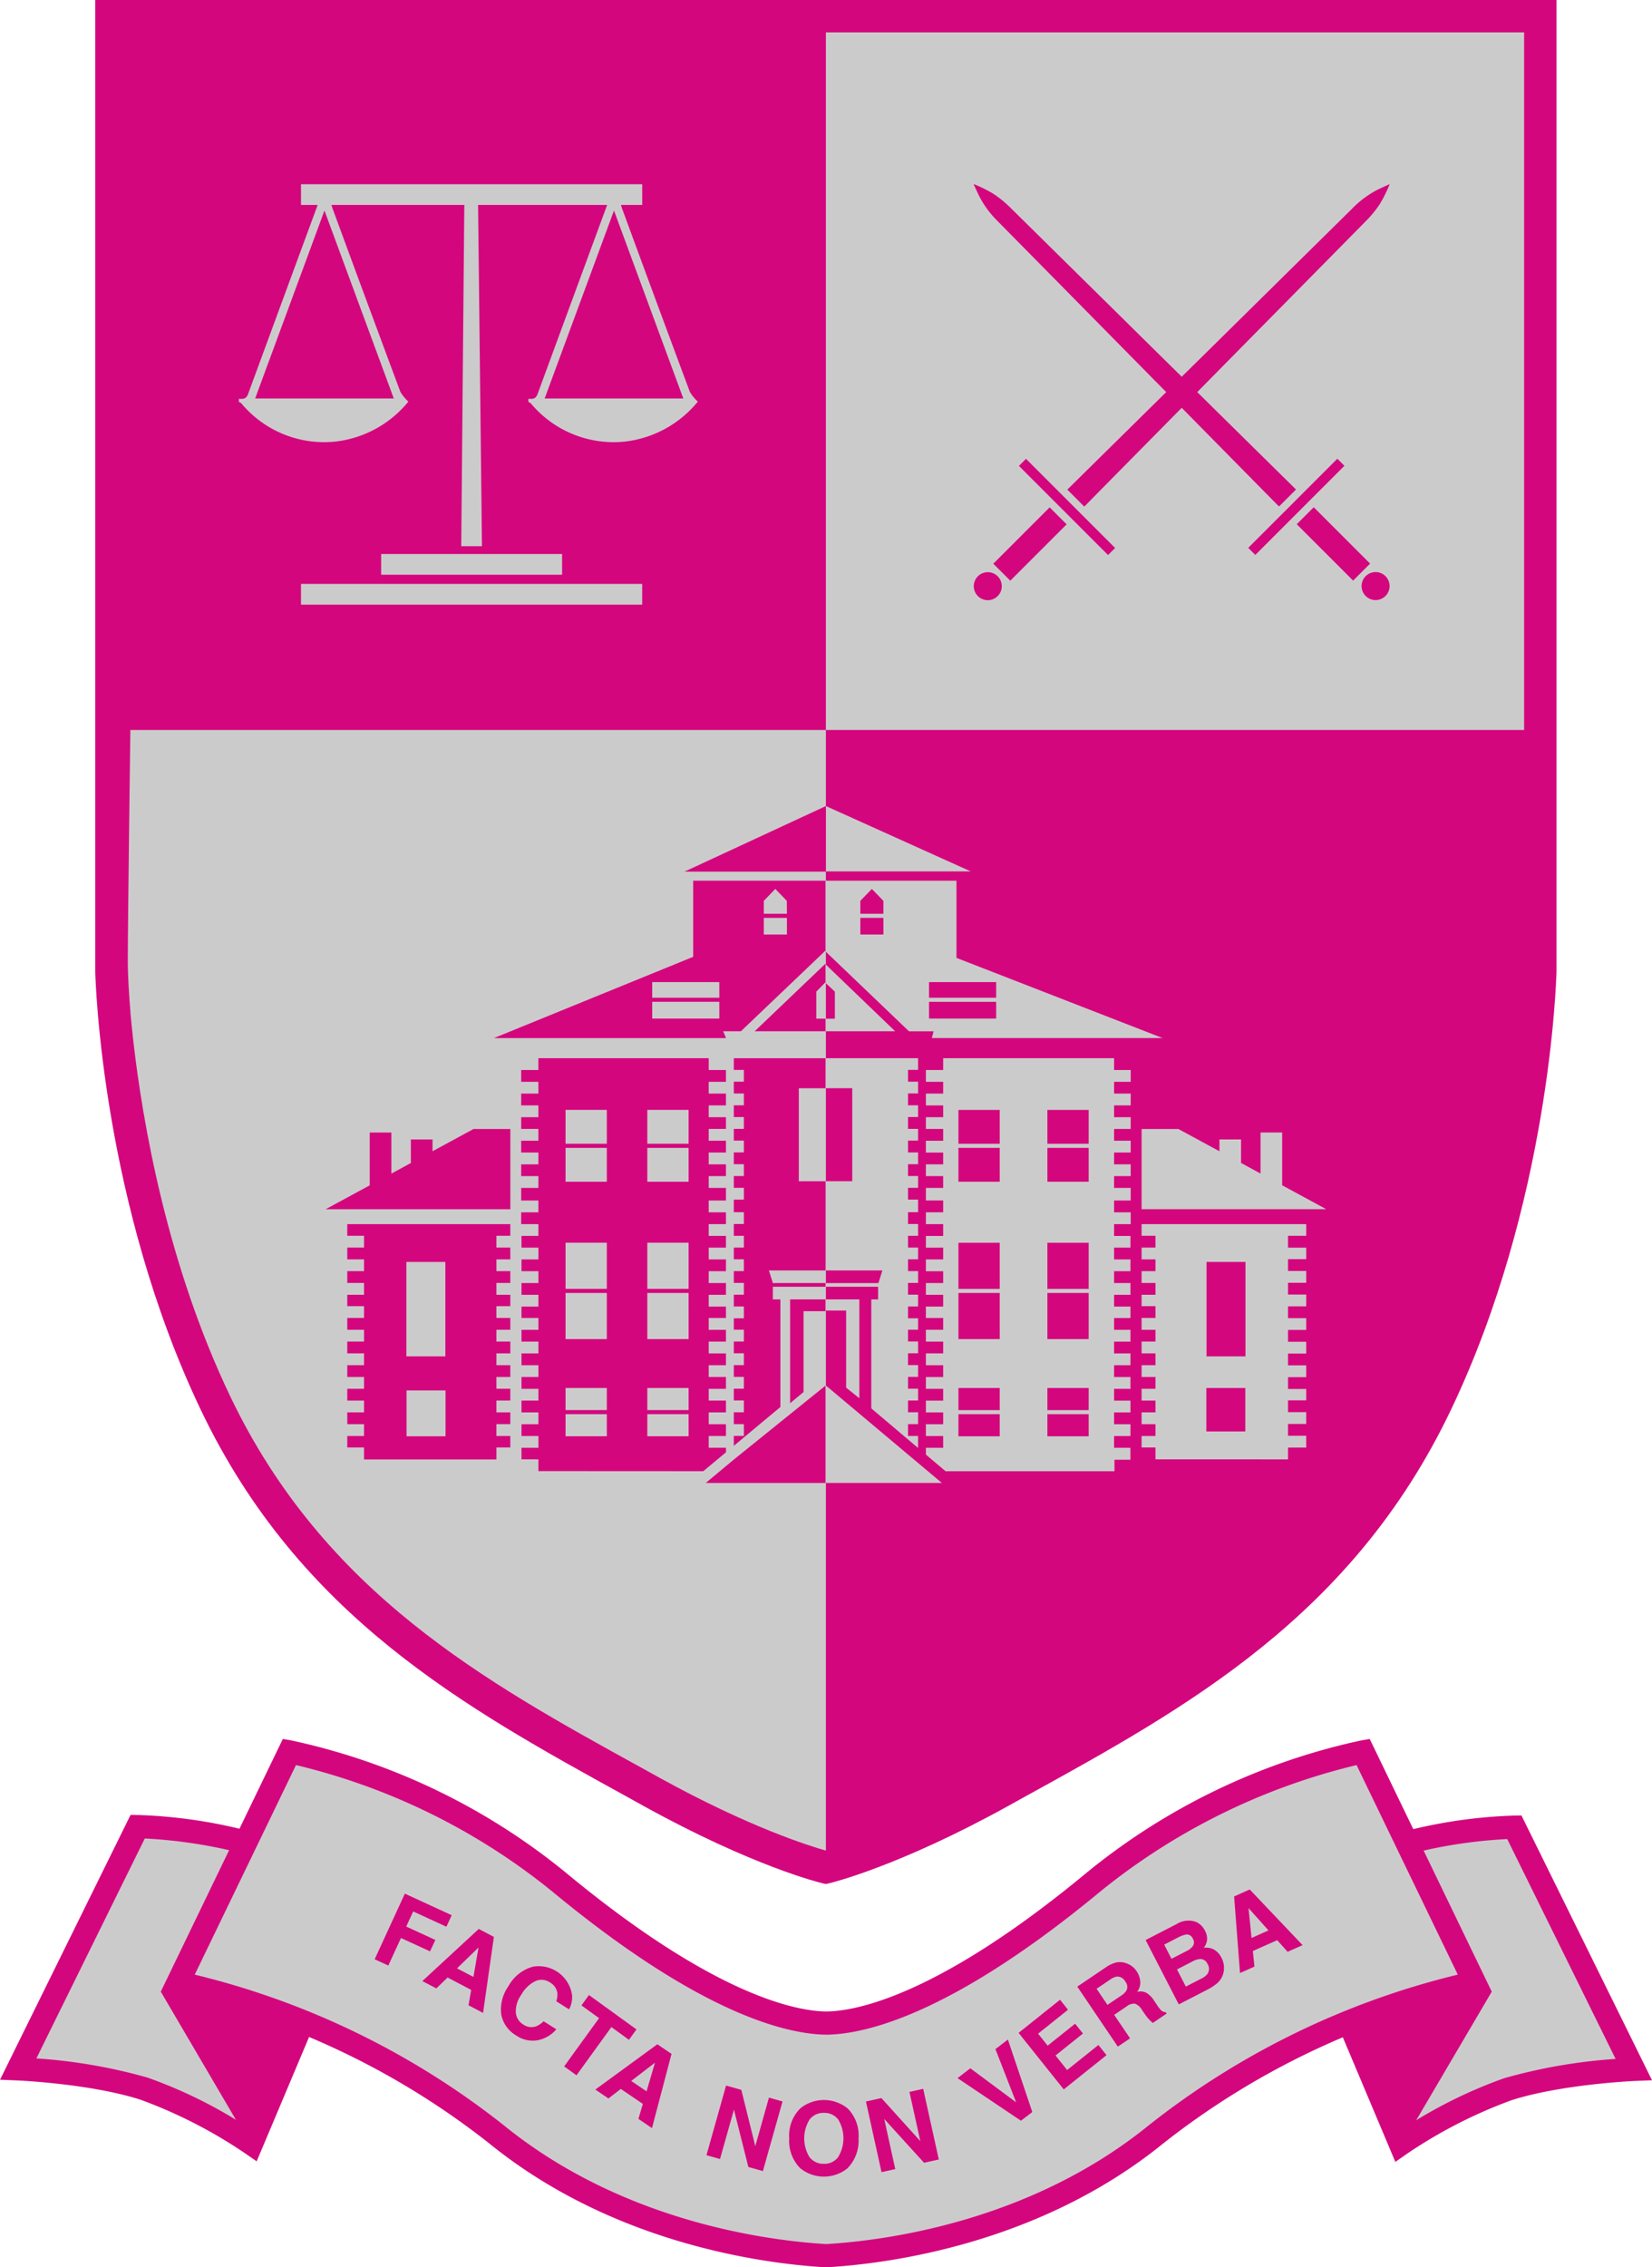
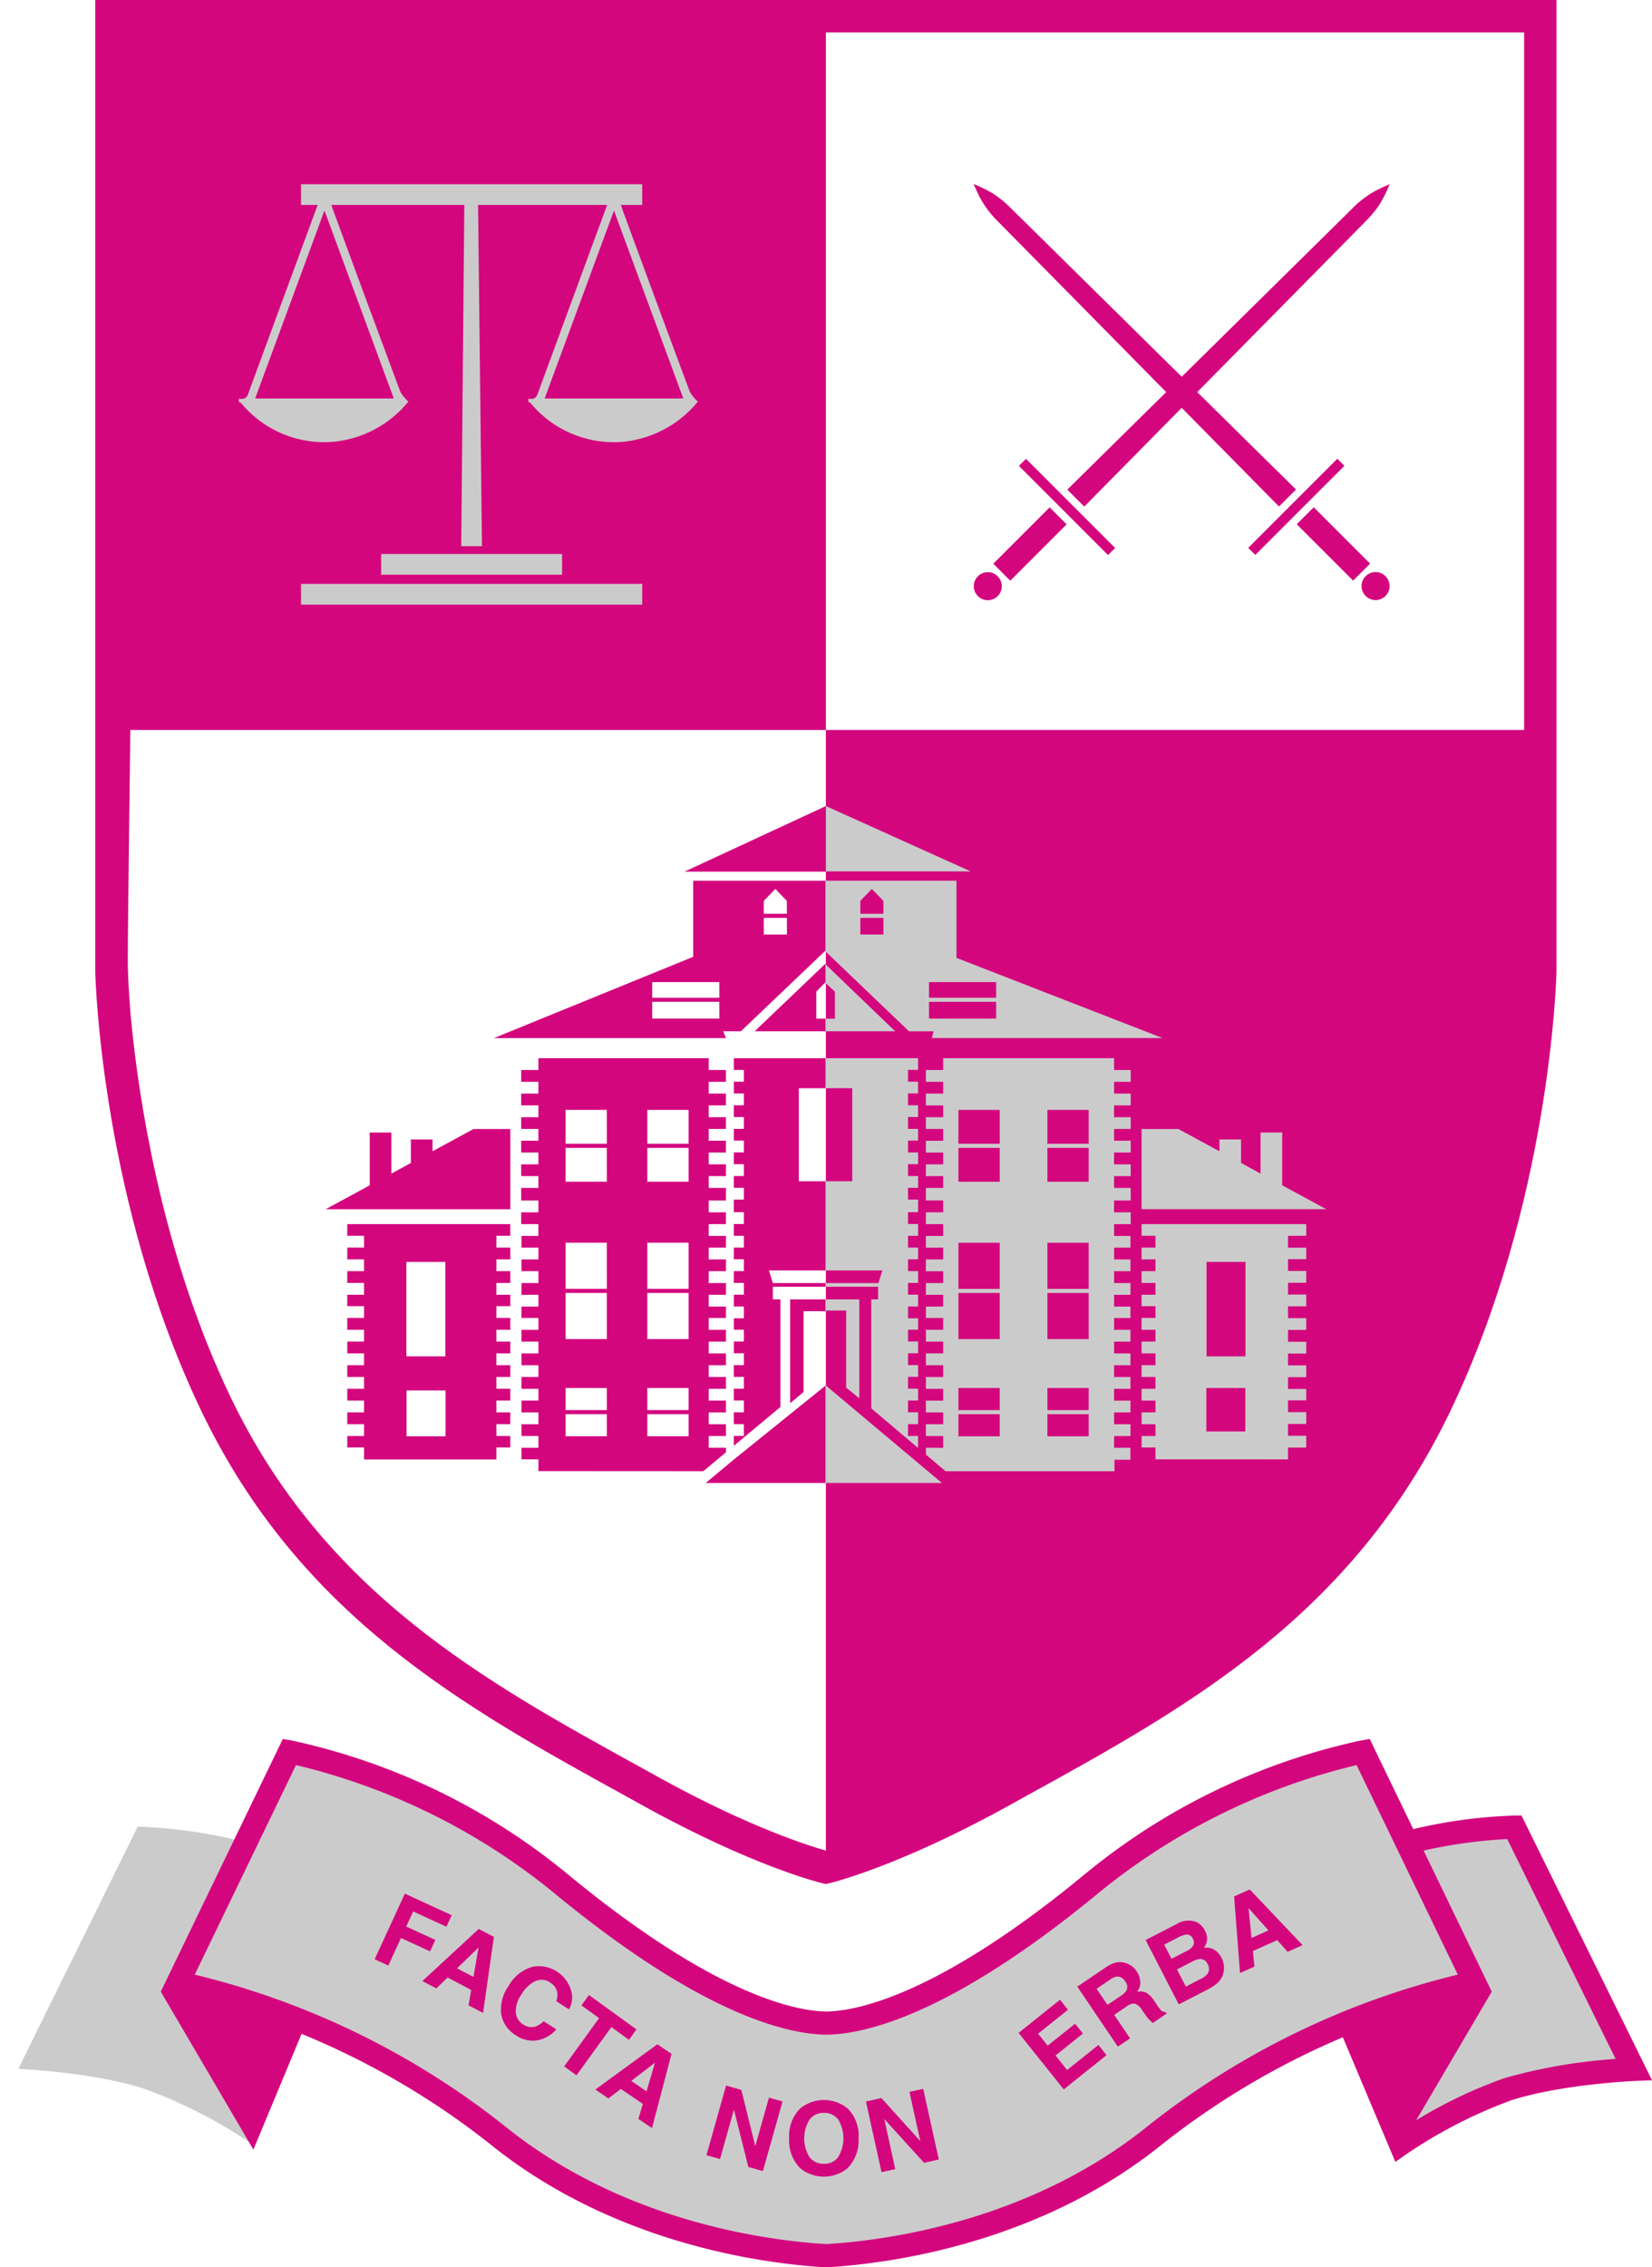
<svg xmlns="http://www.w3.org/2000/svg" width="186.563" height="256" viewBox="0 0 186.563 256">
  <g id="FAVicon" transform="translate(-51.048 -0.649)">
-     <path id="Path_392" data-name="Path 392" d="M113.855,1.351H33.4V109.229s.632,25.461,11.764,48.745c11.313,23.657,30.665,33.61,49.292,43.9,12.128,6.7,19.623,8.5,19.623,8.5s7.492-1.8,19.623-8.5c18.627-10.285,37.976-20.238,49.293-43.9,11.133-23.283,11.764-48.745,11.764-48.745V1.351Z" transform="translate(30.231 2.442)" fill="#cccbcb" />
    <path id="Path_393" data-name="Path 393" d="M113.855,1.351H33.4V109.229s.632,25.461,11.764,48.745c11.313,23.657,30.665,33.61,49.292,43.9,12.128,6.7,19.623,8.5,19.623,8.5s7.492-1.8,19.623-8.5c18.627-10.285,37.976-20.238,49.293-43.9,11.133-23.283,11.764-48.745,11.764-48.745V1.351Z" transform="translate(30.231 2.442)" fill="none" stroke="#cbc8c4" stroke-width="0.225" />
    <path id="Path_394" data-name="Path 394" d="M115.346,209.325c-1.733-.487-8.616-2.613-18.74-8.2l-2.169-1.2C76.87,190.253,58.7,180.248,48.08,158.038c-7.118-14.883-9.879-30.826-10.942-40.08,0,0-.026-.219-.064-.593-.11-.989-.2-1.9-.274-2.713h.01c-.151-1.782-.3-4-.3-5.887,0-4.134.29-25.971.29-25.971h78.546V4.032H194.2V82.794H115.346V209.325ZM32.836.375V110.128c.026,1.057.77,26.122,11.945,49.489C55.91,182.884,74.6,193.176,92.675,203.129l2.165,1.2c12.2,6.737,19.761,8.6,20.077,8.671l.429.1.425-.1c.316-.074,7.875-1.933,20.08-8.671l2.165-1.2c18.073-9.953,36.761-20.245,47.891-43.512,11.178-23.367,11.919-48.432,11.948-49.534V.375Z" transform="translate(28.97 0.274)" fill="#d4067e" />
    <path id="Path_395" data-name="Path 395" d="M66.384,11.055q8.3,8.41,16.6,16.833Q84.174,29.1,85.366,30.3q-5.481,5.4-10.965,10.81c-.071.068-.135.139-.2.206l1.911,1.914c.354-.358.7-.715,1.054-1.073q4.973-5.041,9.95-10.082,5.394,5.471,10.788,10.942c.068.068.139.132.209.193l1.911-1.911-1.073-1.057Q93.913,35.279,88.869,30.3q3.388-3.436,6.776-6.87,6.1-6.182,12.2-12.37a12.53,12.53,0,0,0,1.637-1.982,15.8,15.8,0,0,0,1.089-2.178.362.362,0,0,0,.006-.074c-.467.213-.922.419-1.369.638a11.049,11.049,0,0,0-2.845,2.123q-8.415,8.3-16.829,16.6c-.806.793-1.611,1.589-2.417,2.378q-3.446-3.393-6.892-6.8-6.187-6.1-12.37-12.2a12.532,12.532,0,0,0-1.982-1.637,15.3,15.3,0,0,0-2.181-1.089.284.284,0,0,0-.071-.006c.216.467.416.922.638,1.366a10.955,10.955,0,0,0,2.123,2.848" transform="translate(97.385 14.62)" fill="#d4067e" />
    <rect id="Rectangle_34" data-name="Rectangle 34" width="14.234" height="1.127" transform="translate(192.013 62.509) rotate(-45)" fill="#d4067e" />
    <rect id="Rectangle_35" data-name="Rectangle 35" width="2.712" height="8.999" transform="translate(197.493 59.841) rotate(-45)" fill="#d4067e" />
    <path id="Path_396" data-name="Path 396" d="M79.918,20.885a1.581,1.581,0,1,0,0,2.236,1.579,1.579,0,0,0,0-2.236" transform="translate(127.594 44.819)" fill="#d4067e" />
    <rect id="Rectangle_36" data-name="Rectangle 36" width="1.127" height="14.234" transform="translate(166.118 53.253) rotate(-45)" fill="#d4067e" />
    <rect id="Rectangle_37" data-name="Rectangle 37" width="8.999" height="2.712" transform="translate(163.223 64.297) rotate(-45)" fill="#d4067e" />
    <path id="Path_397" data-name="Path 397" d="M64.09,20.889a1.581,1.581,0,1,0,2.236,0,1.579,1.579,0,0,0-2.236,0" transform="translate(97.392 44.828)" fill="#d4067e" />
    <path id="Path_398" data-name="Path 398" d="M72.4,31.023c2.6-7.037,5.165-14,7.83-21.221,2.665,7.224,5.233,14.184,7.83,21.221Zm-17.036,0H39.707c2.594-7.037,5.165-14,7.827-21.221,2.665,7.224,5.233,14.184,7.83,21.221M88.8,30.279Q84.951,19.95,81.156,9.605c-.052-.142-.093-.284-.139-.438h2.4V6.831H44.885V9.167h1.872l-.016.071q-3.92,10.638-7.833,21.279c-.213.58-.577.58-1.038.535v.354a1.133,1.133,0,0,1,.284.174,12.167,12.167,0,0,0,10.775,4.289,12.459,12.459,0,0,0,8.081-4.492,4.809,4.809,0,0,1-.9-1.1Q52.26,19.95,48.461,9.605c-.048-.142-.093-.284-.139-.438H63.328L62.98,47.7H65.32L64.881,9.167H79.452a.458.458,0,0,1-.019.071q-3.92,10.638-7.83,21.279c-.213.58-.577.58-1.038.535v.354a1.112,1.112,0,0,1,.28.174,12.176,12.176,0,0,0,10.778,4.289A12.475,12.475,0,0,0,89.7,31.377a4.808,4.808,0,0,1-.9-1.1" transform="translate(40.156 14.62)" fill="#cccbcb" />
    <rect id="Rectangle_38" data-name="Rectangle 38" width="38.531" height="2.339" transform="translate(85.04 66.578)" fill="#cccbcb" />
    <rect id="Rectangle_39" data-name="Rectangle 39" width="20.435" height="2.339" transform="translate(94.091 63.2)" fill="#cccbcb" />
    <path id="Path_399" data-name="Path 399" d="M64.969,37.311H62.362V35.429h2.607Zm-2.607-3.8,1.3-1.347,1.305,1.347v1.456H62.362Zm7.756,11.4H77.7V46.8H70.118Zm0-2.227H77.7v1.766H70.118Zm-2.262,5.555h2.778L70.44,49H96.491L73.221,39.95V31.237H58.431v7.984Z" transform="translate(85.845 68.854)" fill="#cccbcb" />
    <path id="Path_400" data-name="Path 400" d="M58.478,40.845h2.971v10.5H58.43V61.419h6.422l-.445,1.427H58.43v.416h5.938v1.427H63.6V76.995l5.284,4.472v-1.36H67.749V78.773h1.137V77.436H67.749V76.105h1.137V74.771H67.749V73.441h1.137V72.107H67.749V70.776h1.137V69.442H67.749V68.111h1.137V66.822H67.749V65.492h1.137V64.158H67.749V62.827h1.137V61.493H67.749V60.162h1.137V58.841H67.749V57.51h1.137V56.176H67.749V54.846h1.137V53.421H67.749V52.091h1.137V50.757H67.749V49.426h1.137V48.1H67.749V46.761h1.137V45.434H67.749V44.1h1.137V42.772H67.749V41.438h1.137V40.108H67.749V38.774h1.137V37.456H58.43v3.39Z" transform="translate(85.844 82.673)" fill="#cccbcb" />
    <path id="Path_401" data-name="Path 401" d="M77.074,42.862h.006l-.006,0Z" transform="translate(127.273 94.679)" fill="#a1a2a2" />
    <path id="Path_402" data-name="Path 402" d="M85.387,40.327H82.941v4.64l-2.2-1.2V41.117H78.3v1.331l-4.63-2.51H69.508v9.054h20.86l-4.981-2.7Z" transform="translate(110.461 88.188)" fill="#cccbcb" />
    <path id="Path_403" data-name="Path 403" d="M60.76,47.165v8.706l1.489,1.2V45.908H58.431v1.257Z" transform="translate(85.845 101.456)" fill="#cccbcb" />
    <path id="Path_404" data-name="Path 404" d="M58.459,48.922l-.029.023V59.935H71.57Z" transform="translate(85.844 108.153)" fill="#cccbcb" />
    <path id="Path_405" data-name="Path 405" d="M59.487,37.252v3.058H58.43V41.73H66.3L58.43,34.165v2.1Z" transform="translate(85.844 75.361)" fill="#cccbcb" />
    <path id="Path_406" data-name="Path 406" d="M80.331,47.119H75.669V43.295h4.662Zm0,4.285H75.669V47.58h4.662Zm0,12.1H75.669V58.294h4.662Zm0,5.668H75.669V63.961h4.662Zm0,8.02H75.669V74.694h4.662Zm0,2.955H75.669V77.649h4.662ZM70.285,47.119H65.622V43.295h4.662Zm0,4.285H65.622V47.58h4.662Zm0,12.1H65.622V58.294h4.662Zm0,5.668H65.622V63.961h4.662Zm0,8.02H65.622V74.694h4.662Zm0,2.955H65.622V77.649h4.662ZM83.2,37.456H63.9V38.79H61.949v1.331H63.9v1.331H61.949v1.334H63.9v1.331H61.949v1.328H63.9v1.331H61.949v1.334H63.9v1.331H61.949V50.77H63.9V52.1H61.949v1.421H63.9v1.334H61.949V56.19H63.9v1.334H61.949v1.321H63.9v1.331H61.949v1.331H63.9V62.84H61.949v1.331H63.9V65.5H61.949v1.289H63.9v1.331H61.949v1.334H63.9v1.331H61.949V72.12H63.9v1.334H61.949v1.331H63.9v1.334H61.949v1.331H63.9V78.78H61.949v1.334H63.9v1.331H61.949v.767l2.22,1.879H83.244v-1.3h1.8V81.445H83.2V80.114h1.849V78.78H83.2V77.449h1.849V76.119H83.2V74.785l1.849.006V73.454H83.2V72.12h1.849V70.789H83.2V69.458h1.849V68.124H83.2V66.794h1.849V65.5H83.2V64.171h1.849V62.84H83.2V61.506h1.849V60.175H83.2V58.845h1.849V57.524H83.2V56.19h1.878V54.859H83.2V53.525h1.878V52.1H83.2V50.77h1.878V49.439H83.2V48.108h1.878V46.774H83.2V45.444h1.878V44.116H83.2V42.785h1.878V41.451H83.2V40.121h1.878V38.79H83.2Z" transform="translate(93.663 82.674)" fill="#cccbcb" />
    <path id="Path_407" data-name="Path 407" d="M76.822,61.772h4.4v4.907h-4.4Zm.019-14.232h4.4V58.2h-4.4Zm-7.334-2.955h1.569v1.334H69.508v1.331h1.569V48.58H69.508v1.334h1.569v1.331H69.508v1.289h1.569v1.331H69.508V55.2h1.569v1.331H69.508v1.334h1.569v1.331H69.508v1.334h1.569v1.331H69.508v1.334h1.569v1.331H69.508v1.331h1.569v1.334H69.508v1.3h1.569v1.334l14.97.006V68.5H88.1V67.165H86.047V65.831H88.1V64.5H86.047V63.167H88.1V61.881H86.047V60.547H88.1V59.216H86.047V57.882H88.1V56.552H86.047V55.218H88.1V53.887H86.047V52.556H88.1V51.222H86.047V49.892H88.1V48.558H86.047V47.227H88.1v-1.3H86.047V44.591H88.1V43.27H69.508Z" transform="translate(110.461 95.594)" fill="#cccbcb" />
    <path id="Path_408" data-name="Path 408" d="M77.07,42.856l.013.006.006-.006Z" transform="translate(127.266 94.673)" fill="#a1a2a2" />
    <path id="Path_409" data-name="Path 409" d="M74.8,36,58.443,28.62V36Z" transform="translate(85.874 63.039)" fill="#cccbcb" />
    <path id="Path_410" data-name="Path 410" d="M79.9,34.965H77.289V33.509l1.3-1.347,1.3,1.347Zm0,2.346H77.289V35.429H79.9Zm-7.63,7.137H64.687V42.682h7.578Zm0,2.355H64.687V44.909h7.578ZM83.994,31.237H69.314v8.593L46.807,49.007H73.026l-.325-.77h2l9.248-8.819.248-.251.061.055V31.237Z" transform="translate(60.015 68.854)" fill="#d4067e" />
    <path id="Path_411" data-name="Path 411" d="M39.816,42.862h.006l0,0Z" transform="translate(44.481 94.679)" fill="#df4e93" />
    <path id="Path_412" data-name="Path 412" d="M59.624,62.844l-.445-1.427h6.4V51.347H62.556v-10.5h3.019V37.457H55.216v1.318H56.35v1.331H55.216v1.331H56.35V42.77H55.216V44.1H56.35v1.334H55.216v1.324H56.35v1.334H55.216v1.331H56.35v1.334H55.216v1.331H56.35v1.331H55.216v1.424H56.35v1.331H55.216v1.334H56.35v1.331H55.216V60.16H56.35v1.334H55.216v1.331H56.35v1.331H55.216v1.334H56.35V66.82H55.216v1.289H56.35v1.334H55.216v1.331H56.35v1.334H55.216v1.331H56.35v1.331H55.216V76.1H56.35v1.331H55.216v1.34H56.35V80.1H55.216V81.22l5.259-4.382V64.687h-.851V63.259h5.951v-.416Z" transform="translate(78.703 82.675)" fill="#d4067e" />
    <path id="Path_413" data-name="Path 413" d="M57.189,45.908V57.63l1.521-1.266V47.242h2.475V45.908Z" transform="translate(83.088 101.455)" fill="#d4067e" />
    <path id="Path_414" data-name="Path 414" d="M57.4,57.281v.013h-.016L54.233,59.92H67.759V48.929Z" transform="translate(76.517 108.168)" fill="#d4067e" />
    <path id="Path_415" data-name="Path 415" d="M63.682,40.333h-.777V37.276l1-1.025.039.035V34.192l-.039-.039-7.959,7.6h8V40.333Z" transform="translate(80.331 75.334)" fill="#d4067e" />
    <path id="Path_416" data-name="Path 416" d="M48.345,47.539h4.4V58.2h-4.4Zm4.421,19.684h-4.4V62.046h4.4Zm-11.1-22.639H43.56v1.334H41.669v1.331H43.56V48.58H41.669v1.334H43.56v1.331H41.669v1.289H43.56v1.331H41.669V55.2H43.56v1.331H41.669v1.334H43.56v1.331H41.669v1.334H43.56v1.331H41.669v1.334H43.56v1.331H41.669v1.331H43.56v1.334H41.669v1.3H43.56v1.35H58.511V68.49H60.08v-1.3H58.511V65.854H60.08V64.523H58.511V63.193H60.08V61.859H58.511V60.528H60.08V59.194H58.511V57.863H60.08V56.529H58.511V55.2H60.08V53.864H58.511V52.534H60.08V51.245H58.511V49.914H60.08V48.58H58.511V47.249H60.08V45.919H58.511V44.585H60.08V43.27H41.669Z" transform="translate(48.598 95.594)" fill="#d4067e" />
    <path id="Path_417" data-name="Path 417" d="M66.672,47.116H62.009V43.291h4.662Zm0,4.289H62.009V47.58h4.662Zm0,12.093H62.009V58.29h4.662Zm0,5.671H62.009V63.961h4.662Zm0,8.017H62.009V74.691h4.662Zm0,2.955H62.009V77.646h4.662ZM57.437,47.116H52.774V43.291h4.662Zm0,4.289H52.774V47.58h4.662Zm0,12.093H52.774V58.29h4.662Zm0,5.671H52.774V63.961h4.662Zm0,8.017H52.774V74.691h4.662Zm0,2.955H52.774V77.646h4.662Zm13.453,1.3H68.943V80.111h1.946V78.78H68.943V77.449h1.946V76.115H68.943V74.785h1.946V73.451H68.943V72.12h1.946V70.789H68.943V69.455h1.946V68.124H68.943V66.79h1.946V65.5H68.943V64.171h1.946V62.84H68.943V61.506h1.946V60.175H68.943V58.841h1.946V57.52H68.943V56.19h1.946V54.856H68.943V53.525h1.946V52.1H68.943V50.77h1.946V49.439H68.943V48.105h1.946V46.774H68.943V45.44h1.946V44.116H68.943V42.782h1.946V41.451H68.943V40.121h1.946V38.787H68.943V37.456H49.707v1.331H47.764v1.334h1.943v1.331H47.764v1.331h1.943v1.334H47.764V45.44h1.943v1.334H47.764v1.331h1.943v1.334H47.764V50.77h1.943V52.1H47.764v1.424h1.943v1.331H47.764V56.19h1.943V57.52H47.8v1.321h1.911v1.334H47.8v1.331h1.911V62.84H47.8v1.331h1.911V65.5H47.8V66.79h1.911v1.334H47.8v1.331h1.911v1.334H47.8V72.12h1.911v1.331H47.8v1.334h1.911v1.331H47.8v1.334h1.911V78.78H47.8v1.331h1.911v1.334H47.8v1.3l1.911.006v1.324l18.621.01,2.562-2.136Z" transform="translate(62.142 82.674)" fill="#d4067e" />
    <path id="Path_418" data-name="Path 418" d="M52.983,42.447V41.117H50.537v2.655l-2.2,1.2v-4.64H45.891v5.964l-4.981,2.7H61.77V39.937H57.613Z" transform="translate(46.911 88.188)" fill="#d4067e" />
    <path id="Path_419" data-name="Path 419" d="M39.816,42.856l0,.006.016-.006Z" transform="translate(44.481 94.673)" fill="#df4e93" />
    <path id="Path_420" data-name="Path 420" d="M69.459,28.62,53.486,36.028H69.459V28.62Z" transform="translate(74.86 63.039)" fill="#d4067e" />
    <path id="Path_421" data-name="Path 421" d="M99.608,64.4l13.485,27.35s-8.326.348-14.206,2.236A55.086,55.086,0,0,0,86.752,100.2L74.9,72.091a31.654,31.654,0,0,1,10.714-5.42A55.477,55.477,0,0,1,99.608,64.4" transform="translate(122.45 142.554)" fill="#cccbcb" />
    <path id="Path_422" data-name="Path 422" d="M77.587,73.419,88.432,99.148a52.819,52.819,0,0,1,11.136-5.5,60.7,60.7,0,0,1,12.566-2.172L99.894,66.652a54.675,54.675,0,0,0-12.8,2.181,33.107,33.107,0,0,0-9.505,4.585m9.67,29.683L74.416,72.639l.712-.622A32.688,32.688,0,0,1,86.312,66.33,56.361,56.361,0,0,1,100.677,64l.825-.01,14.741,29.892-2.011.084c-.081.006-8.223.367-13.862,2.175a54.216,54.216,0,0,0-11.79,6.038Z" transform="translate(121.368 141.645)" fill="#d4067e" />
    <path id="Path_423" data-name="Path 423" d="M93.141,70.707l-10.52,17.9-5.951-14.29,13.82-4.4Z" transform="translate(126.375 154.815)" fill="#d4067e" />
    <path id="Path_424" data-name="Path 424" d="M43.623,64.384,30.138,91.734s8.326.348,14.206,2.236a55.088,55.088,0,0,1,12.135,6.209L68.327,72.072a31.655,31.655,0,0,0-10.714-5.42,55.477,55.477,0,0,0-13.991-2.268" transform="translate(22.976 142.512)" fill="#cccbcb" />
-     <path id="Path_425" data-name="Path 425" d="M33.605,91.462a60.386,60.386,0,0,1,12.563,2.169,52.773,52.773,0,0,1,11.139,5.5L68.153,73.4a33.338,33.338,0,0,0-9.505-4.588,54.859,54.859,0,0,0-12.8-2.181Zm24.878,11.619-1.324-.915a54.267,54.267,0,0,0-11.79-6.042c-5.648-1.811-13.781-2.168-13.862-2.172L29.5,93.869l14.741-29.9.825.01a56.282,56.282,0,0,1,14.364,2.33A32.719,32.719,0,0,1,70.612,72l.712.622Z" transform="translate(21.551 141.601)" fill="#d4067e" />
    <path id="Path_426" data-name="Path 426" d="M169.579,61.763a72.767,72.767,0,0,0-30.5,14.748c-16.468,13.623-26.019,15.834-30.121,15.876-4.1-.042-13.652-2.252-30.124-15.876a72.767,72.767,0,0,0-30.5-14.748l-12.6,26.09a88.974,88.974,0,0,1,36.046,17.139c13.691,11.087,30.182,13.253,37.18,13.655,7-.4,23.49-2.568,37.18-13.655a88.952,88.952,0,0,1,36.043-17.139Z" transform="translate(35.404 136.688)" fill="#cccbcb" />
    <path id="Path_427" data-name="Path 427" d="M38.967,87.92a90.561,90.561,0,0,1,34.964,17.061c13.459,10.9,29.85,12.976,36.356,13.362,6.506-.387,22.9-2.462,36.356-13.362A90.561,90.561,0,0,1,181.606,87.92l-11.432-23.66a72.878,72.878,0,0,0-28.928,14.264C124.354,92.5,114.607,94.657,110.3,94.7c-4.334-.045-14.081-2.2-30.971-16.178A72.707,72.707,0,0,0,50.4,64.259Zm71.319,33.046-.074,0c-6.705-.393-23.825-2.523-37.931-13.945A88.235,88.235,0,0,0,36.828,90.146l-1.695-.306L48.914,61.311l.976.168A73.376,73.376,0,0,1,81,76.507c16.874,13.958,26.112,15.544,29.3,15.576,3.161-.032,12.4-1.618,29.273-15.576a73.362,73.362,0,0,1,31.113-15.028l.973-.168L185.44,89.84l-1.695.306a88.443,88.443,0,0,0-35.453,16.871c-14.107,11.423-31.226,13.552-37.931,13.945Z" transform="translate(34.074 135.683)" fill="#d4067e" />
    <path id="Path_428" data-name="Path 428" d="M35.132,70.752,45.591,88.589,51.539,74.3,37.723,69.9Z" transform="translate(34.073 154.771)" fill="#d4067e" />
    <path id="Path_429" data-name="Path 429" d="M46.038,66.731l5.291,2.436-.6,1.3-3.751-1.727-.786,1.708,3.29,1.511-.6,1.289L45.6,71.741l-1.431,3.109-1.54-.709Z" transform="translate(50.731 147.727)" fill="#d4067e" />
    <path id="Path_430" data-name="Path 430" d="M48.214,72.418l1.856.97.577-3.325Zm2.458-4.45,1.708.9-1.221,8.581-1.643-.86.3-1.737-2.665-1.4-1.27,1.231L44.3,73.855Z" transform="translate(54.443 150.476)" fill="#d4067e" />
    <path id="Path_431" data-name="Path 431" d="M50.634,69.358A3.808,3.808,0,0,1,55.1,72.583a2.943,2.943,0,0,1-.342,1.585l-1.444-.912a2.316,2.316,0,0,0,.119-.973,1.686,1.686,0,0,0-.857-1.17,1.666,1.666,0,0,0-1.618-.135A3.666,3.666,0,0,0,49.374,72.5a3.2,3.2,0,0,0-.628,2.036,1.739,1.739,0,0,0,.828,1.334,1.61,1.61,0,0,0,1.447.219,2.616,2.616,0,0,0,.864-.577l1.434.905a3.654,3.654,0,0,1-2.11,1.237,3.256,3.256,0,0,1-2.4-.525,3.474,3.474,0,0,1-1.714-2.42,4.555,4.555,0,0,1,.822-3.167,4.505,4.505,0,0,1,2.719-2.181" transform="translate(60.555 153.356)" fill="#d4067e" />
    <path id="Path_432" data-name="Path 432" d="M57.433,74.164l-.847,1.173L54.6,73.9l-3.941,5.445-1.392-1.005,3.941-5.449-1.988-1.44.847-1.17Z" transform="translate(65.492 155.625)" fill="#d4067e" />
    <path id="Path_433" data-name="Path 433" d="M54.416,76.149l1.73,1.176.954-3.238Zm2.951-4.14,1.6,1.086-2.207,8.381-1.531-1.041.5-1.692L53.24,77.052l-1.4,1.076-1.476-1.005Z" transform="translate(67.917 159.456)" fill="#d4067e" />
    <path id="Path_434" data-name="Path 434" d="M56.472,73.456l1.724.487L59.771,80.3l1.543-5.481,1.534.432-2.217,7.862-1.643-.464-1.627-6.48L55.789,81.75l-1.531-.429Z" transform="translate(76.572 162.672)" fill="#d4067e" />
    <path id="Path_435" data-name="Path 435" d="M62.674,80.421a4.1,4.1,0,0,0,.023-4.253,1.941,1.941,0,0,0-1.608-.757,1.967,1.967,0,0,0-1.621.738,4.047,4.047,0,0,0-.019,4.26,1.972,1.972,0,0,0,1.614.754,1.947,1.947,0,0,0,1.611-.741m1.063,1.247a4.236,4.236,0,0,1-5.355-.026,4.4,4.4,0,0,1-1.224-3.374A4.312,4.312,0,0,1,58.415,74.9a4.236,4.236,0,0,1,5.352.023A4.33,4.33,0,0,1,64.988,78.3a4.416,4.416,0,0,1-1.25,3.364" transform="translate(83.017 163.8)" fill="#d4067e" />
    <path id="Path_436" data-name="Path 436" d="M59.847,75l1.746-.387,4.395,4.865-1.228-5.565,1.553-.342,1.763,7.978-1.669.367-4.495-4.943,1.247,5.661-1.553.342Z" transform="translate(88.993 162.927)" fill="#d4067e" />
-     <path id="Path_437" data-name="Path 437" d="M67.336,72.923l1.408-1.079L71.5,80.028l-1.282.98L63.057,76.2,64.5,75.089l5.178,3.847Z" transform="translate(96.127 159.089)" fill="#d4067e" />
    <path id="Path_438" data-name="Path 438" d="M70.78,71.58,67.4,74.28l1.083,1.353,3.1-2.478.886,1.108-3.1,2.478,1.311,1.643,3.535-2.826.915,1.147L70.3,80.573,65.2,74.19l4.682-3.741Z" transform="translate(100.879 155.989)" fill="#d4067e" />
    <path id="Path_439" data-name="Path 439" d="M69.433,72.143l1.228,1.817,1.524-1.028a1.971,1.971,0,0,0,.606-.57.914.914,0,0,0-.116-1.031,1.032,1.032,0,0,0-.944-.567,1.758,1.758,0,0,0-.738.322Zm2.246-2.977a2.034,2.034,0,0,1,.954.045,2.564,2.564,0,0,1,.725.338,2.264,2.264,0,0,1,.606.628,2.453,2.453,0,0,1,.4,1.112A1.659,1.659,0,0,1,74,72.495a1.513,1.513,0,0,1,1.028.087,2.637,2.637,0,0,1,.909.922l.309.454a4.2,4.2,0,0,0,.461.606.7.7,0,0,0,.522.213l.116.164L75.787,76c-.145-.119-.258-.222-.338-.3a4.6,4.6,0,0,1-.454-.541l-.435-.625a1.562,1.562,0,0,0-.806-.712,1.372,1.372,0,0,0-.954.332l-1.379.931,1.795,2.655-1.386.934L67.255,71.9l3.238-2.188a3.554,3.554,0,0,1,1.186-.548" transform="translate(105.454 153.057)" fill="#d4067e" />
    <path id="Path_440" data-name="Path 440" d="M73.191,73.192l1,1.937,1.762-.909a1.937,1.937,0,0,0,.67-.506,1.036,1.036,0,0,0,.01-1.154.881.881,0,0,0-.864-.541,2.05,2.05,0,0,0-.789.251Zm-1.444-2.8.825,1.6,1.766-.909a1.654,1.654,0,0,0,.677-.577.776.776,0,0,0-.035-.789.732.732,0,0,0-.735-.47,3.186,3.186,0,0,0-.918.329Zm3.693-2.52a2.078,2.078,0,0,1,.905.938,1.8,1.8,0,0,1,.213,1.241,1.978,1.978,0,0,1-.338.7,1.835,1.835,0,0,1,1.166.209,2.17,2.17,0,0,1,.831.918,2.4,2.4,0,0,1,.274,1.324,2.233,2.233,0,0,1-.854,1.624,5.53,5.53,0,0,1-.976.628l-3.27,1.685L69.65,69.873l3.509-1.808a2.5,2.5,0,0,1,2.281-.2" transform="translate(110.776 149.824)" fill="#d4067e" />
    <path id="Path_441" data-name="Path 441" d="M74.72,72.059l1.911-.854-2.252-2.517Zm-1.969-4.688,1.763-.786,5.971,6.283-1.692.754-1.176-1.315-2.749,1.224.18,1.759-1.63.728Z" transform="translate(117.667 147.403)" fill="#d4067e" />
    <rect id="Rectangle_40" data-name="Rectangle 40" width="8.223" height="9.299" transform="translate(202.624 133.009)" fill="#d4067e" />
    <rect id="Rectangle_41" data-name="Rectangle 41" width="8.223" height="9.299" transform="translate(161.805 93.788)" fill="#d4067e" />
  </g>
</svg>